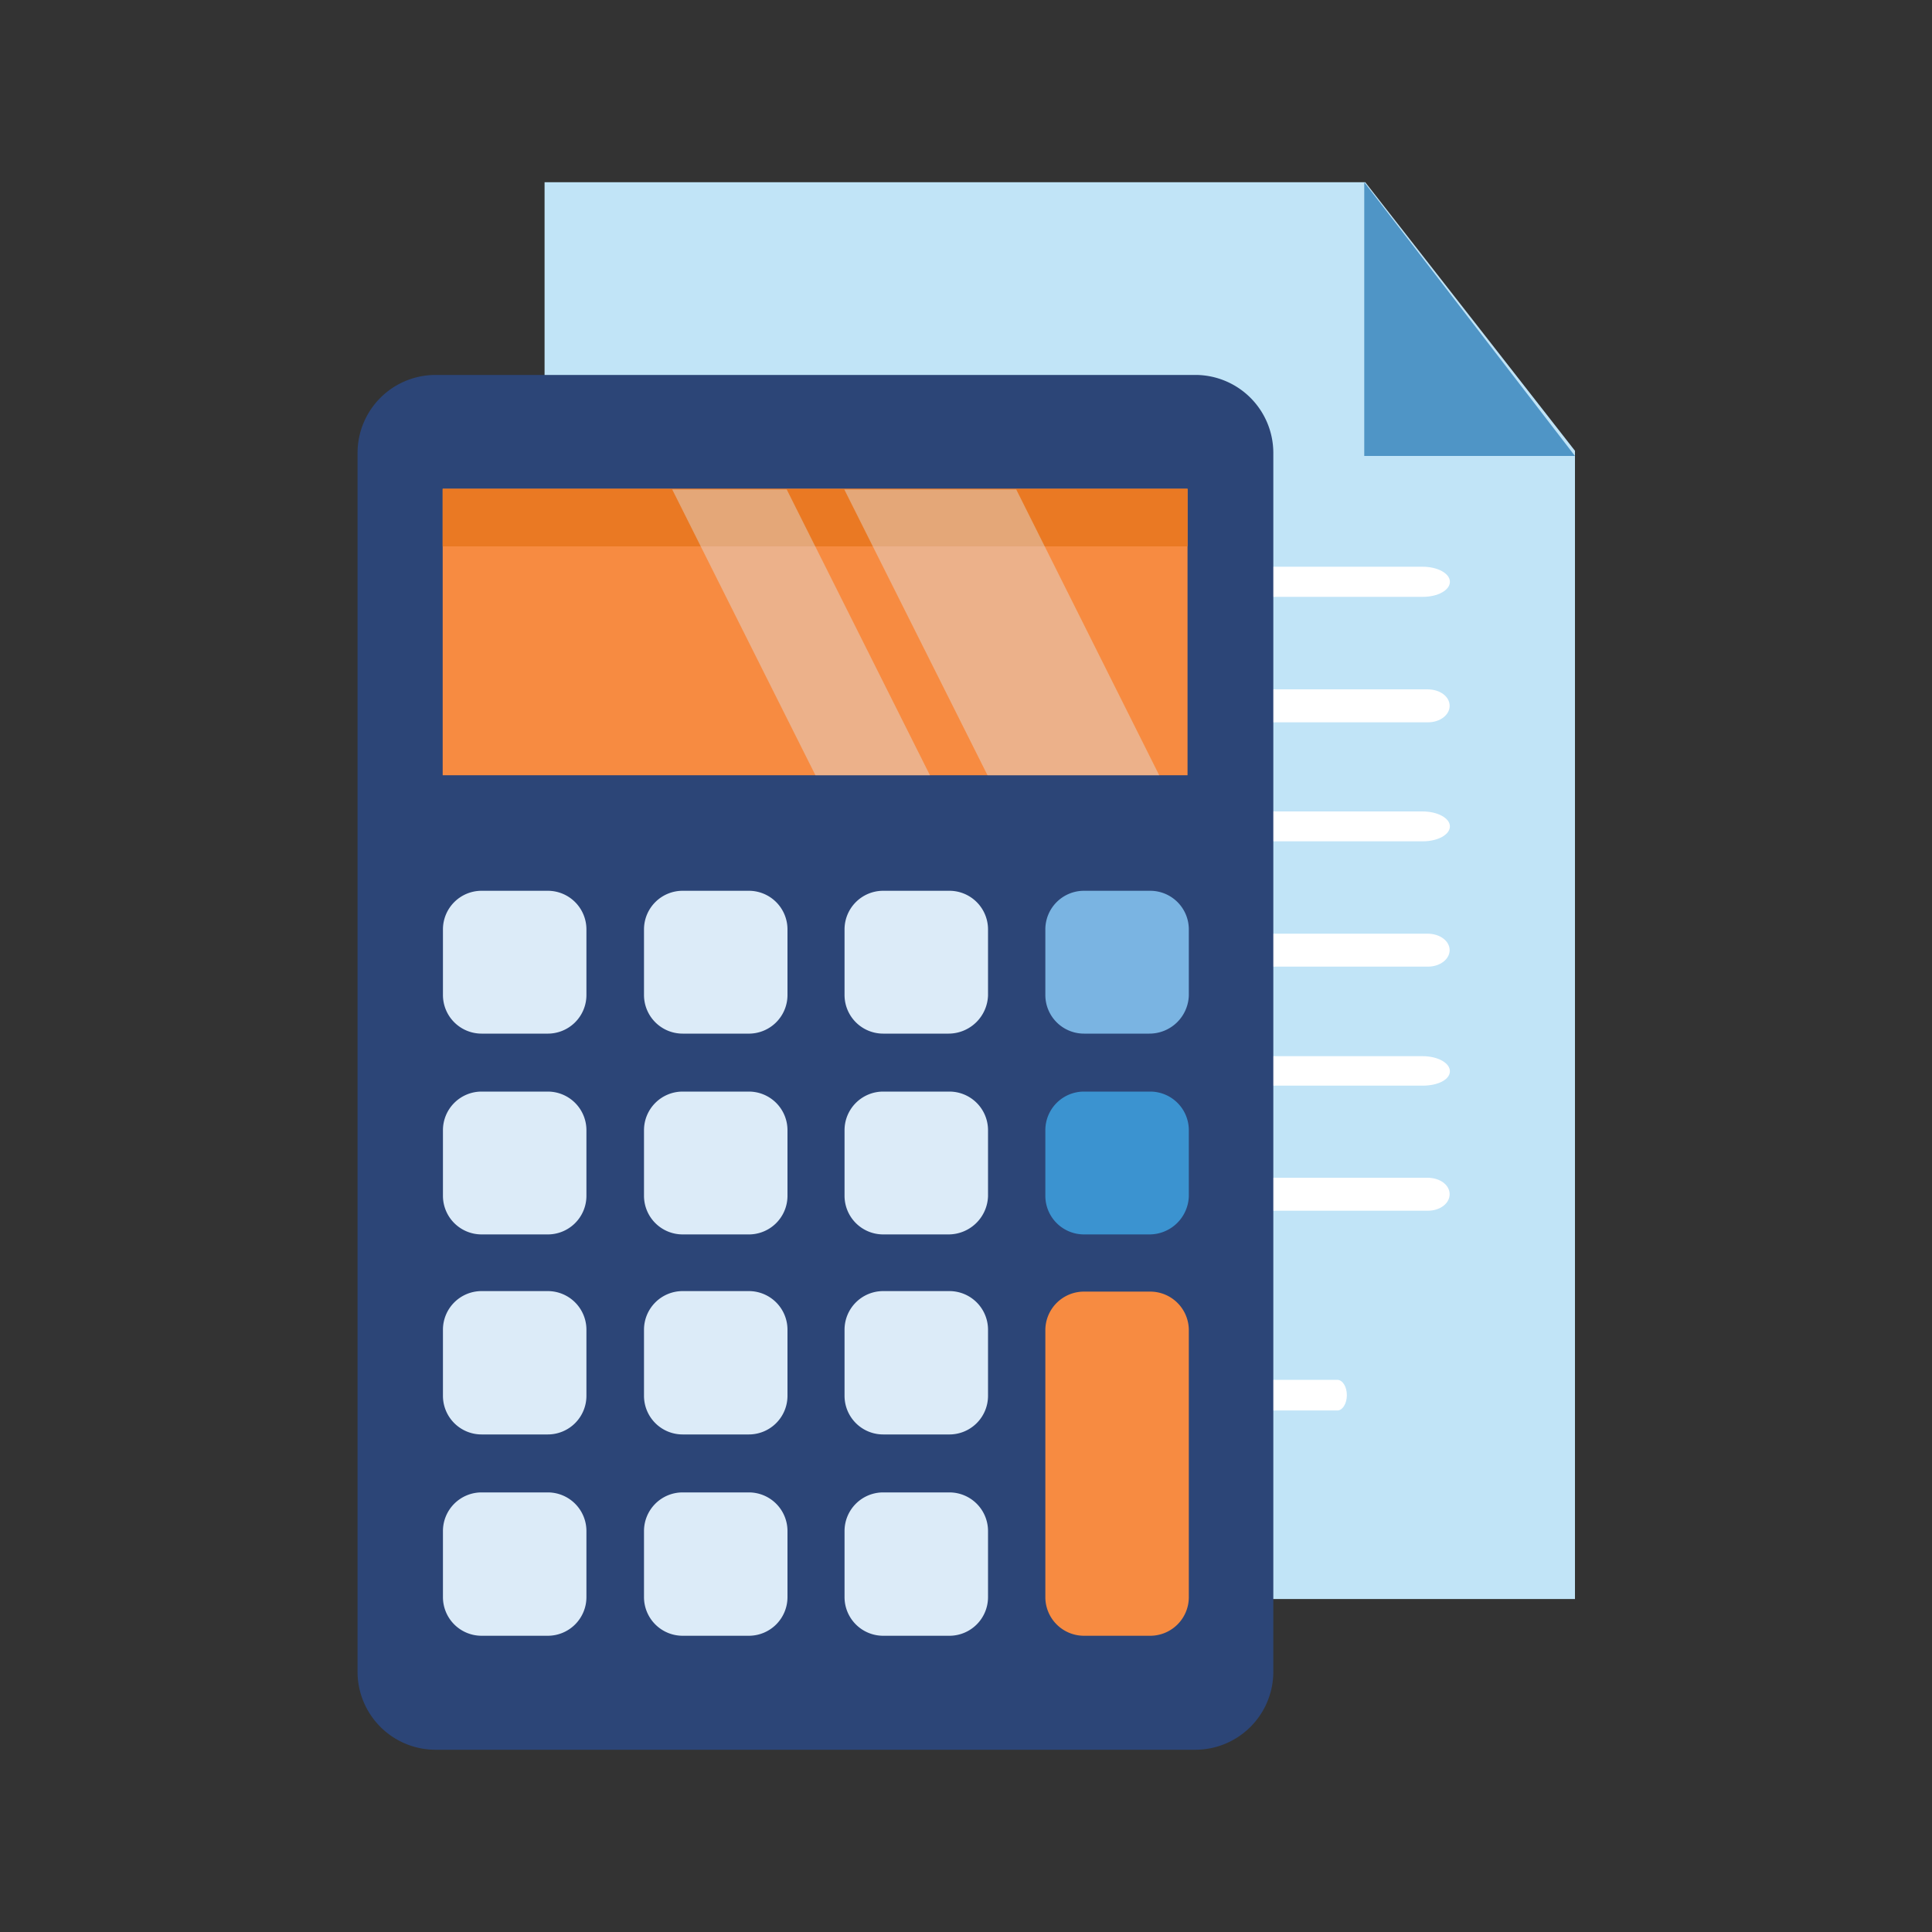
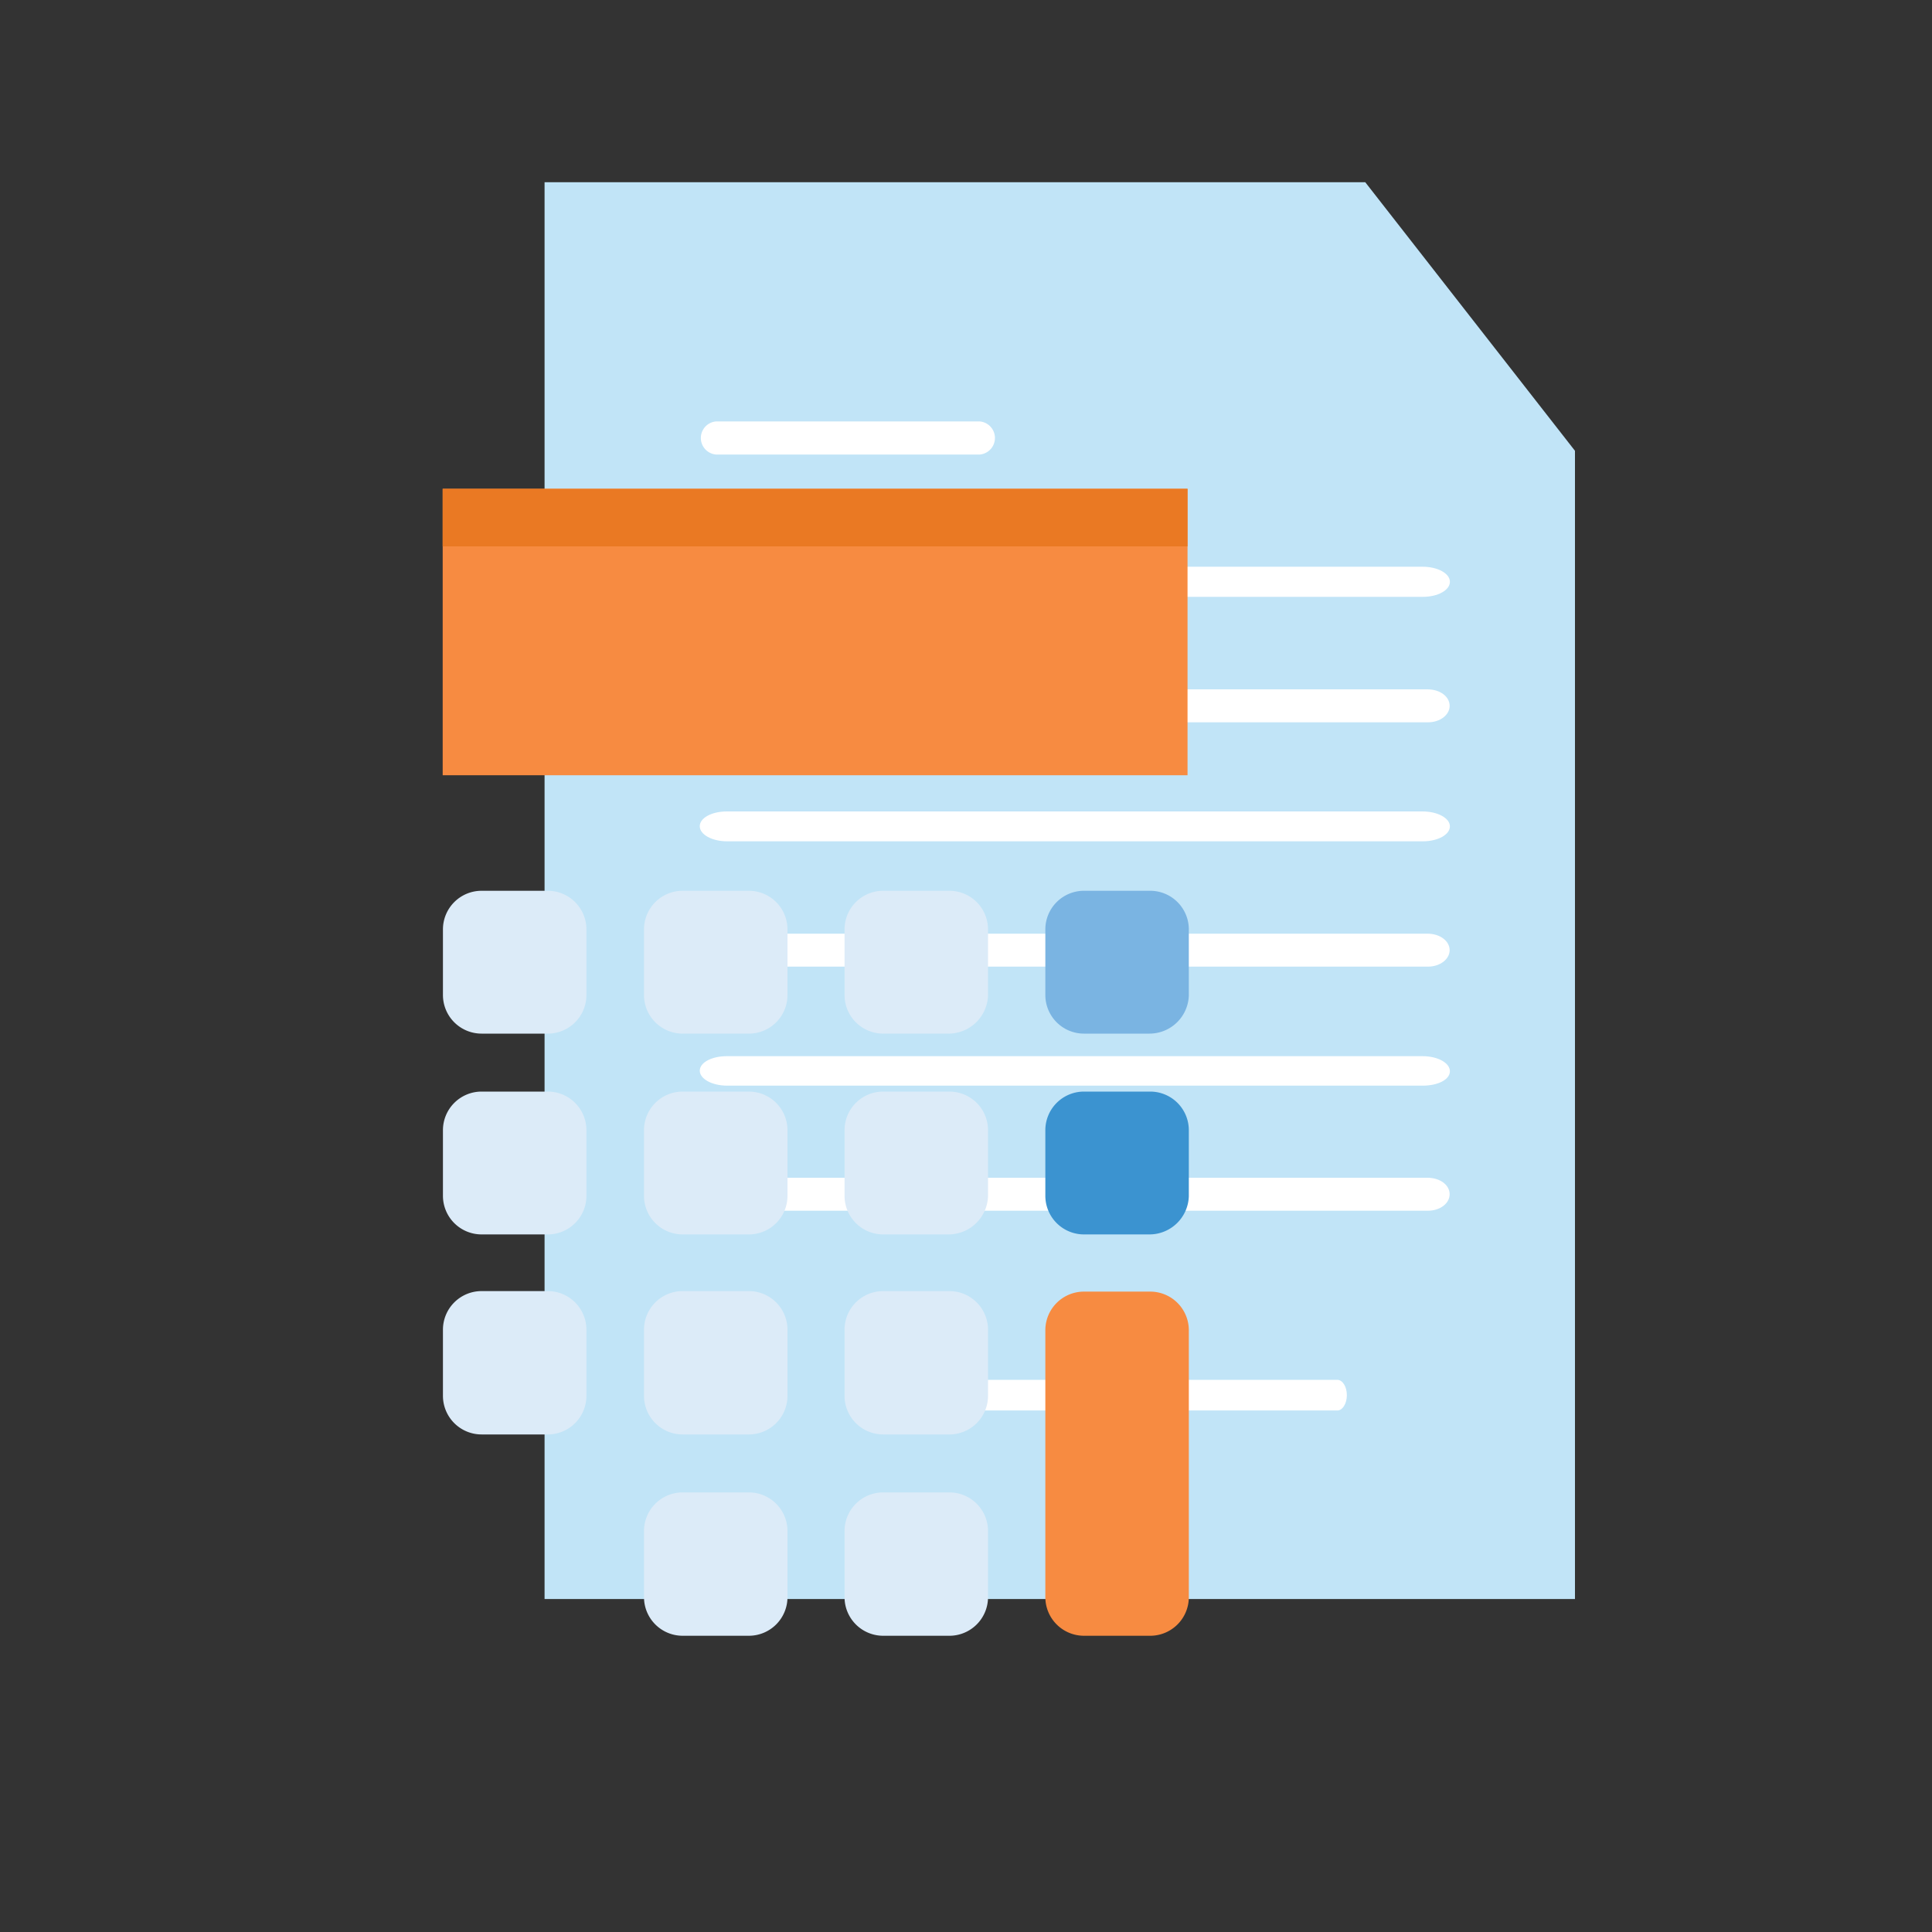
<svg xmlns="http://www.w3.org/2000/svg" id="Layer_1" data-name="Layer 1" viewBox="0 0 150 150">
  <rect x="0" y="0" width="150" height="150" fill="#333333" stroke="none" />
  <defs>
    <style>.cls-1{fill:#c1e4f7;}.cls-2{fill:#4f95c6;}.cls-3{fill:#fff;}.cls-4{fill:#2c4577;}.cls-5{fill:#f78b41;}.cls-6{fill:#7ab4e2;}.cls-10,.cls-7{fill:#dcebf8;}.cls-8{fill:#3b93d0;}.cls-9{fill:#ea7923;}.cls-10{opacity:0.4;isolation:isolate;}</style>
  </defs>
  <title>Artboard 1 copy 2</title>
  <g id="Group_10556" data-name="Group 10556">
    <g id="Group_10552" data-name="Group 10552">
      <g id="Group_2595" data-name="Group 2595">
        <path id="Path_560" data-name="Path 560" class="cls-1" d="M42.28,14.15H106L122.28,35h0v89.15h-80v-110h40" />
-         <path id="Path_561" data-name="Path 561" class="cls-2" d="M105.92,14.15V35.4h16.36Z" />
      </g>
    </g>
    <path id="Path_5722" data-name="Path 5722" class="cls-3" d="M110.86,56.08H56c-.95,0-1.73-.57-1.73-1.28s.77-1.28,1.73-1.28h54.82c1,0,1.73.57,1.73,1.28S111.81,56.08,110.86,56.08Z" />
    <path id="Path_11292" data-name="Path 11292" class="cls-3" d="M110.86,75.05H56c-.95,0-1.73-.57-1.73-1.28s.77-1.28,1.73-1.28h54.82c1,0,1.73.58,1.73,1.28S111.81,75.05,110.86,75.05Z" />
    <path id="Path_11294" data-name="Path 11294" class="cls-3" d="M110.86,94H56c-.95,0-1.73-.57-1.73-1.28s.77-1.28,1.73-1.28h54.82c1,0,1.73.57,1.73,1.28S111.81,94,110.86,94Z" />
    <path id="Path_5723" data-name="Path 5723" class="cls-3" d="M110.46,46.34h-54c-1.17,0-2.13-.52-2.13-1.16S55.26,44,56.44,44h54c1.18,0,2.13.52,2.13,1.17S111.64,46.34,110.46,46.34Z" />
    <path id="Path_11291" data-name="Path 11291" class="cls-3" d="M110.46,65.32h-54c-1.17,0-2.13-.52-2.13-1.17S55.26,63,56.44,63h54c1.18,0,2.13.52,2.13,1.16S111.64,65.32,110.46,65.32Z" />
    <path id="Path_11293" data-name="Path 11293" class="cls-3" d="M110.46,84.29h-54c-1.17,0-2.13-.52-2.13-1.16S55.26,82,56.44,82h54c1.18,0,2.13.52,2.13,1.17S111.64,84.29,110.46,84.29Z" />
    <path id="Path_5724" data-name="Path 5724" class="cls-3" d="M76.07,35.29H55.59a1.29,1.29,0,0,1,0-2.57H76.07a1.29,1.29,0,0,1,0,2.57Z" />
    <g id="Group_10555" data-name="Group 10555">
      <path id="Path_5729" data-name="Path 5729" class="cls-3" d="M103.83,107.13H69.47c-.41,0-.75.53-.75,1.19s.34,1.19.75,1.19h34.36c.41,0,.74-.54.74-1.19S104.24,107.13,103.83,107.13Z" />
    </g>
  </g>
  <g id="Group_11673" data-name="Group 11673">
    <g id="Group_11670" data-name="Group 11670">
-       <path id="Path_2245" data-name="Path 2245" class="cls-4" d="M92.86,135.85H33.76a6.06,6.06,0,0,1-6-6V35.11a6.06,6.06,0,0,1,6-6h59.1a6.06,6.06,0,0,1,6,6V129.8A6.06,6.06,0,0,1,92.86,135.85Z" />
      <rect id="Rectangle_2428" data-name="Rectangle 2428" class="cls-5" x="34.37" y="37.95" width="57.83" height="22.24" />
      <path id="Path_2246" data-name="Path 2246" class="cls-6" d="M89.24,80.25H84.16a3,3,0,0,1-3-3V72.16a3,3,0,0,1,3-3h5.14a3,3,0,0,1,3,3v5.13A3.06,3.06,0,0,1,89.24,80.25Z" />
      <path id="Path_2247" data-name="Path 2247" class="cls-7" d="M73.65,80.25H68.57a3,3,0,0,1-3-3V72.16a3,3,0,0,1,3-3h5.14a3,3,0,0,1,3,3v5.13A3.07,3.07,0,0,1,73.65,80.25Z" />
      <path id="Path_2248" data-name="Path 2248" class="cls-7" d="M58.06,80.25H53a3,3,0,0,1-3-3V72.16a3,3,0,0,1,3-3h5.14a3,3,0,0,1,3,3v5.13A3,3,0,0,1,58.06,80.25Z" />
      <path id="Path_2249" data-name="Path 2249" class="cls-7" d="M42.47,80.25H37.39a3,3,0,0,1-3-3V72.16a3,3,0,0,1,3-3h5.14a3,3,0,0,1,3,3v5.13A3,3,0,0,1,42.47,80.25Z" />
      <path id="Path_2250" data-name="Path 2250" class="cls-8" d="M89.24,95.84H84.16a3,3,0,0,1-3-3V87.75a3,3,0,0,1,3-3h5.14a3,3,0,0,1,3,3v5.13A3.06,3.06,0,0,1,89.24,95.84Z" />
      <path id="Path_2251" data-name="Path 2251" class="cls-7" d="M73.65,95.84H68.57a3,3,0,0,1-3-3V87.75a3,3,0,0,1,3-3h5.14a3,3,0,0,1,3,3v5.13A3.07,3.07,0,0,1,73.65,95.84Z" />
      <path id="Path_2252" data-name="Path 2252" class="cls-7" d="M58.06,95.84H53a3,3,0,0,1-3-3V87.75a3,3,0,0,1,3-3h5.14a3,3,0,0,1,3,3v5.13A3,3,0,0,1,58.06,95.84Z" />
      <path id="Path_2253" data-name="Path 2253" class="cls-7" d="M42.47,95.84H37.39a3,3,0,0,1-3-3V87.75a3,3,0,0,1,3-3h5.14a3,3,0,0,1,3,3v5.13A3,3,0,0,1,42.47,95.84Z" />
      <path id="Path_2254" data-name="Path 2254" class="cls-7" d="M73.65,111.37H68.57a3,3,0,0,1-3-3v-5.13a3,3,0,0,1,3-3h5.14a3,3,0,0,1,3,3v5.13A3,3,0,0,1,73.65,111.37Z" />
      <path id="Path_2255" data-name="Path 2255" class="cls-7" d="M58.06,111.37H53a3,3,0,0,1-3-3v-5.13a3,3,0,0,1,3-3h5.14a3,3,0,0,1,3,3v5.13a3,3,0,0,1-3,3Z" />
      <path id="Path_2256" data-name="Path 2256" class="cls-7" d="M42.47,111.37H37.39a3,3,0,0,1-3-3v-5.13a3,3,0,0,1,3-3h5.14a3,3,0,0,1,3,3v5.13a3,3,0,0,1-3,3Z" />
      <path id="Path_2257" data-name="Path 2257" class="cls-5" d="M89.24,127H84.16a3,3,0,0,1-3-3V103.28a3,3,0,0,1,3-3h5.14a3,3,0,0,1,3,3v20.72A3,3,0,0,1,89.24,127Z" />
      <path id="Path_2258" data-name="Path 2258" class="cls-7" d="M73.65,127H68.57a3,3,0,0,1-3-3v-5.13a3,3,0,0,1,3-3h5.14a3,3,0,0,1,3,3v5.13A3,3,0,0,1,73.65,127Z" />
      <path id="Path_2259" data-name="Path 2259" class="cls-7" d="M58.06,127H53a3,3,0,0,1-3-3v-5.13a3,3,0,0,1,3-3h5.14a3,3,0,0,1,3,3v5.13a3,3,0,0,1-3,3Z" />
-       <path id="Path_2260" data-name="Path 2260" class="cls-7" d="M42.47,127H37.39a3,3,0,0,1-3-3v-5.13a3,3,0,0,1,3-3h5.14a3,3,0,0,1,3,3v5.13a3,3,0,0,1-3,3Z" />
      <rect id="Rectangle_2429" data-name="Rectangle 2429" class="cls-9" x="34.37" y="37.95" width="57.83" height="4.47" />
-       <path id="Path_2261" data-name="Path 2261" class="cls-10" d="M52.19,38,63.31,60.19H72.2L61.08,38Z" />
-       <path id="Path_2262" data-name="Path 2262" class="cls-10" d="M65.55,38,76.67,60.19H90L78.9,38Z" />
    </g>
  </g>
</svg>